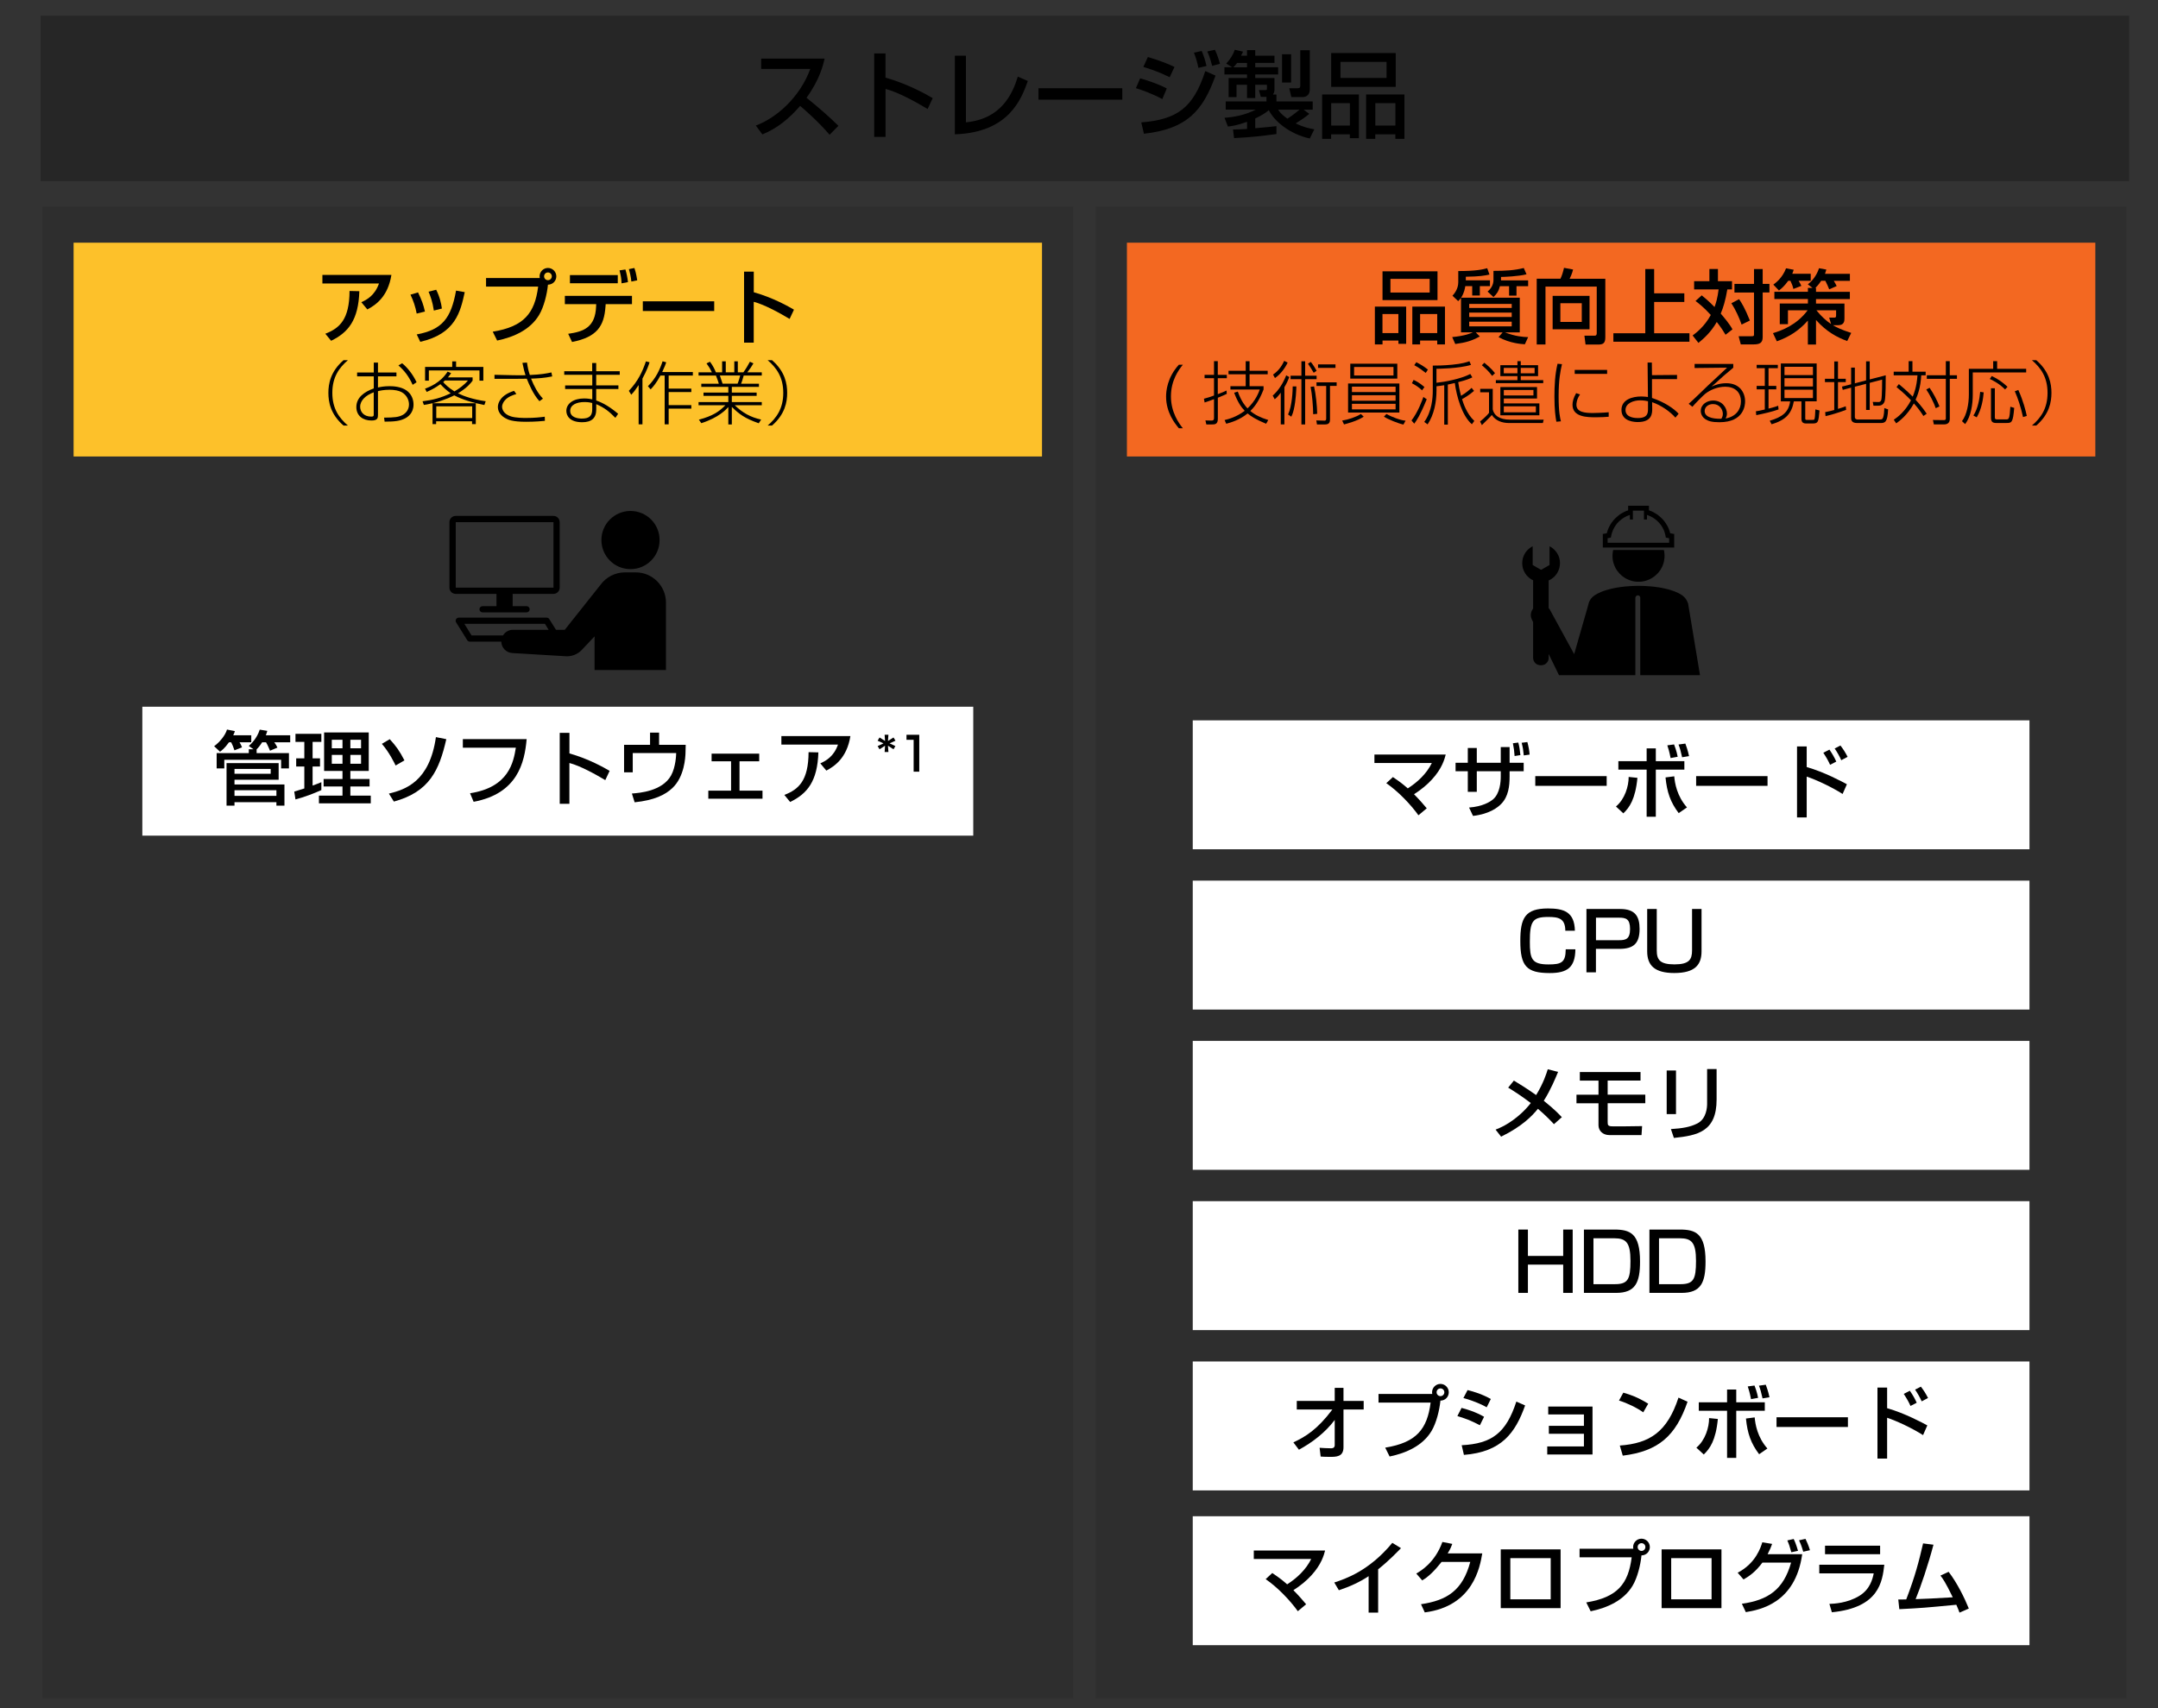
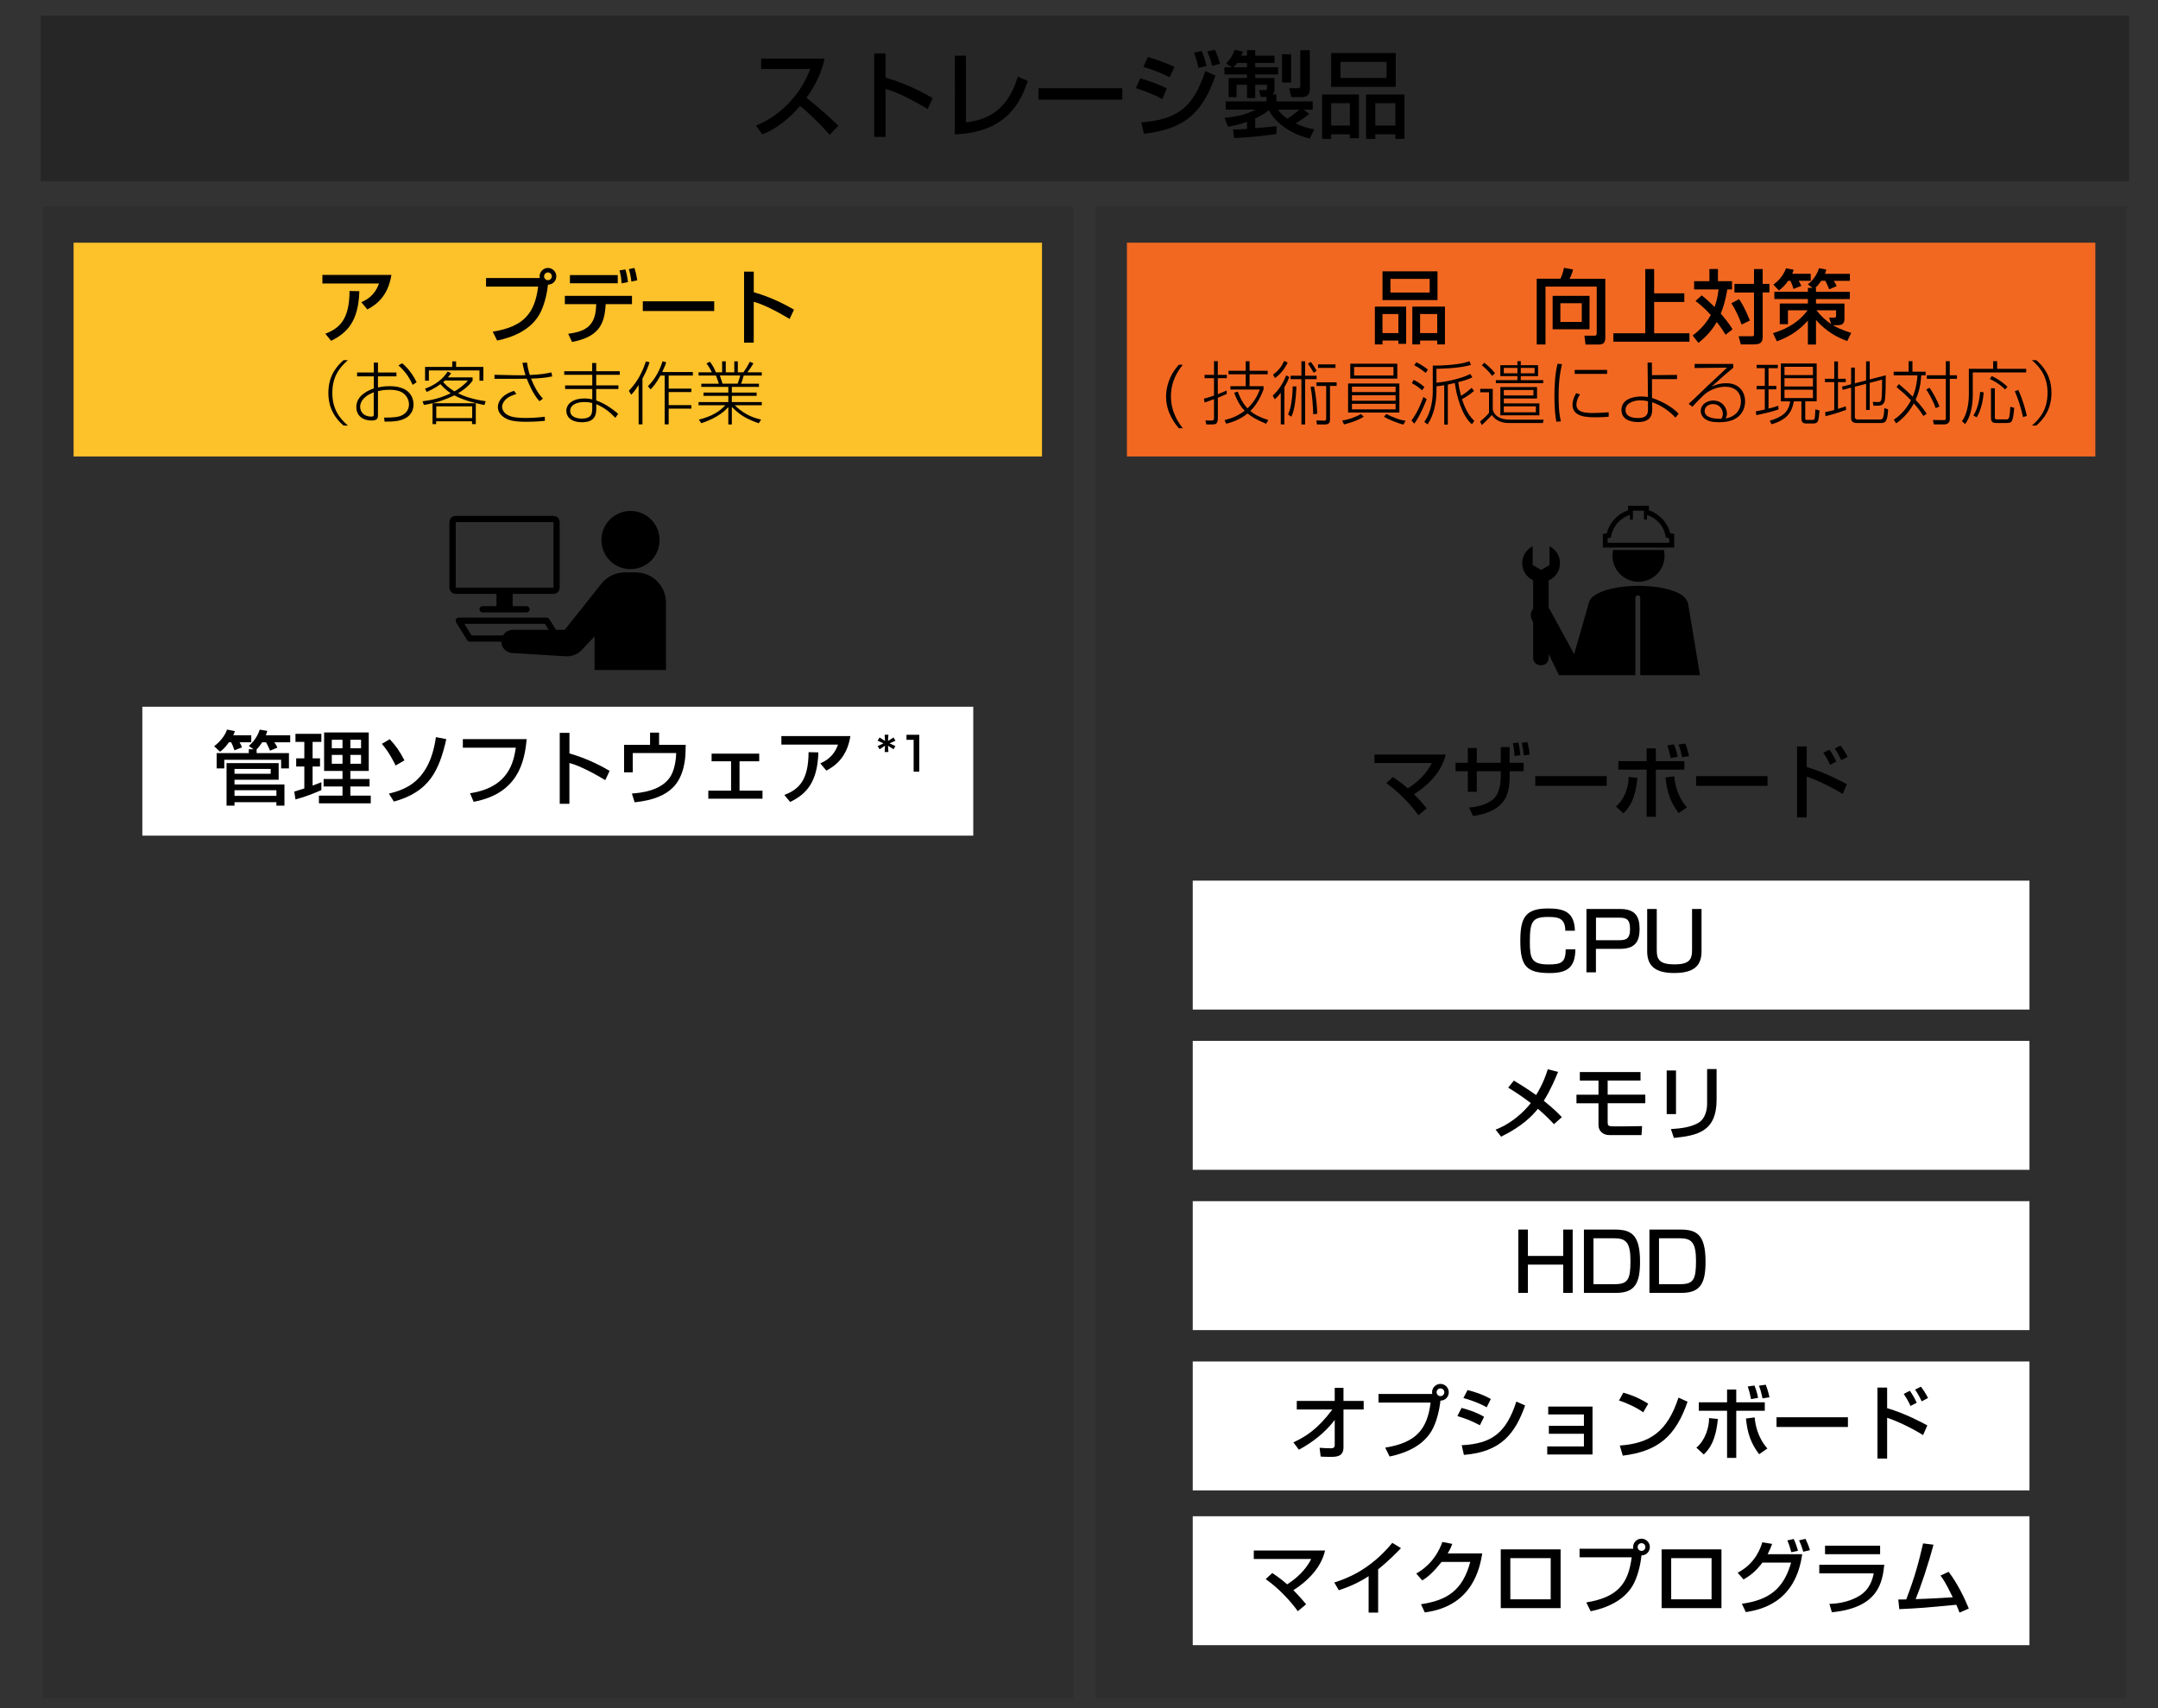
<svg xmlns="http://www.w3.org/2000/svg" id="_レイヤー_1" data-name="レイヤー_1" viewBox="0 0 480 380">
  <rect x="0" y="0" width="480" height="380" fill="#333333" stroke="none" />
  <defs>
    <style>
      .cls-1 {
        fill: #f36821;
      }

      .cls-2 {
        fill: #fff;
      }

      .cls-3 {
        isolation: isolate;
      }

      .cls-4 {
        opacity: .26;
      }

      .cls-5 {
        fill-rule: evenodd;
      }

      .cls-6 {
        opacity: .1;
      }

      .cls-7 {
        fill: #fdc12a;
      }
    </style>
  </defs>
  <g class="cls-6">
    <rect x="9.45" y="45.97" width="229.25" height="331.81" />
  </g>
  <g class="cls-6">
    <rect x="243.74" y="45.97" width="229.25" height="331.81" />
  </g>
  <g class="cls-3">
    <rect class="cls-7" x="16.37" y="53.99" width="215.4" height="47.56" />
  </g>
  <g class="cls-3">
    <rect class="cls-1" x="250.66" y="53.99" width="215.4" height="47.56" />
  </g>
  <g>
    <path d="M87.06,61.17c-.77,4.83-3.49,6.69-5.35,7.67l-1.34-1.61c1.2-.54,2.99-1.48,3.93-4.17h-12.59v-1.9h15.34ZM72.37,74.24c3.18-1.23,5.35-3.18,5.38-9.51l2.18.05c-.2,6.42-2.47,9.19-6.28,11.03l-1.29-1.57Z" />
-     <path d="M92.68,69.75c-.27-1.48-.72-2.83-1.38-4.2l1.68-.5c.84,1.72,1.2,2.75,1.54,4.26l-1.84.45ZM92.69,74.4c5.69-1.05,7.64-3.61,8.75-9.75l1.93.34c-.95,4.35-2.04,9.28-9.89,11.05l-.79-1.65ZM96.5,69.09c-.29-2-.77-3.24-1.18-4.2l1.7-.43c.8,1.56,1.13,3.11,1.27,4.18l-1.79.45Z" />
    <path d="M109.6,73.79c6.94-1.13,9.35-4.11,10.1-10.03h-11.59v-1.91h11.96c-.02-.09-.05-.2-.05-.38,0-1.02.84-1.86,1.86-1.86s1.86.84,1.86,1.86c0,.97-.73,1.84-1.86,1.86-.21,2.15-.91,4.97-1.97,6.74-1.95,3.27-5.6,4.92-9.33,5.69l-.98-1.97ZM121.02,61.47c0,.48.39.86.86.86s.86-.38.86-.86-.38-.86-.86-.86-.86.38-.86.86Z" />
    <path d="M140.57,65.82v1.84h-5.85l-.04.52c-.3,4.33-1.86,6.81-7.44,7.9l-.86-1.82c3.47-.48,6.04-1.45,6.21-6.1l.02-.5h-6.97v-1.84h14.93ZM137.41,61.2v1.82h-10.64v-1.82h10.64ZM138.25,63.03c-.04-1.14-.16-1.7-.45-2.88l1.31-.2c.29.97.46,1.84.57,2.81l-1.43.27ZM140.43,62.62c-.09-1-.34-2.07-.55-2.75l1.23-.25c.16.48.36,1.05.63,2.74l-1.31.27Z" />
    <path d="M158.86,67.03v2.16h-15.88v-2.16h15.88Z" />
    <path d="M167.66,60.43v4.58c4.35,1.23,7.74,3.18,8.94,3.88l-.97,2.06c-2-1.2-5.53-3.18-7.98-3.81v9.08h-2.15v-15.79h2.15Z" />
    <path d="M77.38,80.13c-1.95,1.69-3.46,3.74-3.46,7.27s1.52,5.58,3.46,7.27h-.97c-2.91-2.51-3.37-5.26-3.37-7.27s.46-4.75,3.37-7.27h.97Z" />
    <path d="M83.13,80.66h.94v2.21h4.11v.86h-4.11v2.47c.51-.11,1.32-.29,2.58-.29.83,0,2.51.09,3.74.93,1.23.86,1.59,2.15,1.59,3.16,0,1.9-1.27,2.78-1.95,3.11-1.06.51-2.07.69-4.48.69l-.12-.89c2.39-.02,3.25-.12,4.16-.61.66-.37,1.38-1.13,1.38-2.33,0-.92-.46-2.1-1.67-2.75-.58-.32-1.58-.51-2.62-.51-1.35,0-2.16.2-2.61.31v5.26c0,.69-.06,1.27-1.44,1.27-1.93,0-3.37-1.06-3.37-3,0-2.13,1.78-3.39,3.88-4.14v-2.68h-3.71v-.86h3.71v-2.21ZM83.13,87.27c-1.76.66-3.02,1.79-3.02,3.22,0,1.06.74,2.19,2.47,2.19.44,0,.55-.09.55-.43v-4.98ZM89.44,80.81c1.01.8,2.33,2.32,3.22,4.22l-.87.58c-.94-2.02-1.83-3.13-3.17-4.32l.83-.48Z" />
    <path d="M94.55,86.46c.84-.31,3.39-1.24,5.01-3.79l.78.34c-.21.32-.37.55-.71.95h5.49v.72c-.35.48-1.17,1.56-3.25,2.82,1.36.67,3.34,1.35,6.16,1.76l-.29.84c-2.5-.48-5.01-1.23-6.7-2.15-.15.09-2.04,1.06-4.79,1.75h9.58v4.65h-.83v-.63h-7.99v.63h-.8v-4.65c-1.12.26-1.49.32-1.93.38l-.29-.81c2.3-.28,4.2-.78,6.26-1.79-.86-.58-1.58-1.23-2.29-2.02-1.2.89-2.33,1.41-3.05,1.73l-.38-.74ZM101.45,80.4v1.23h6.06v3.05h-.86v-2.28h-11.26v2.28h-.84v-3.05h6.04v-1.23h.86ZM105.03,90.4h-7.99v2.61h7.99v-2.61ZM98.96,84.65c-.11.11-.15.14-.38.35.35.4,1.12,1.23,2.5,2.07,1.09-.64,2.18-1.43,3-2.42h-5.12Z" />
    <path d="M117.22,80.66c.15,1.06.32,1.83.63,2.76,2.47-.09,3.71-.34,4.8-.57l.18.89c-1.84.37-3.1.43-4.71.49.66,1.66,1.49,3.25,2.65,4.45l-.78.57c-1.44-1.56-2.41-3.99-2.82-5-1.29.03-2.45.03-3.02.03h-4.16v-.9l4.14.09c.77.02,2.28.02,2.76,0-.2-.61-.38-1.23-.69-2.75l1.01-.06ZM114.87,87.65c-.8.25-1.84.57-2.56,1.4-.26.29-.63.83-.63,1.44,0,.37.17,1.59,1.99,2.15,1.07.34,2.82.34,3.33.34,1.89,0,3.1-.14,4.17-.28l.03.92c-.58.06-2.15.21-4.19.21-3.04,0-4-.46-4.6-.8-.69-.37-1.67-1.2-1.67-2.48,0-1.01.69-2.7,3.6-3.6l.52.71Z" />
    <path d="M131.72,82.58v-1.82h.89v1.82h5.24v.8h-5.24v2.36h4.94v.8h-4.94v2.55c.67.25,2.39.84,4.88,2.96l-.61.9c-1.44-1.46-2.45-2.25-4.26-3.04v1.2c0,1.89-1.04,2.82-3.11,2.82-2.79,0-3.54-1.43-3.54-2.53,0-1.61,1.58-2.76,3.96-2.76.84,0,1.46.12,1.81.2v-2.3h-6.04v-.8h6.04v-2.36h-6.24v-.8h6.24ZM131.72,89.65c-.37-.09-.83-.21-1.73-.21-1.73,0-3.16.64-3.16,1.95,0,1.5,1.73,1.73,2.58,1.73,1.82,0,2.32-.74,2.32-2.09v-1.38Z" />
    <path d="M142.91,94.4h-.86v-8.74c-.51.78-1.06,1.56-1.64,2.15l-.54-.86c2.04-2.15,3.04-4.28,3.8-6.56l.81.2c-.17.55-.55,1.73-1.58,3.63v10.18ZM144.11,85.92c1.78-1.73,2.68-3.76,3.27-5.55l.81.23c-.14.4-.34,1-.89,2.16h6.81v.78h-5.38v2.91h5.04v.77h-5.04v2.9h5.04v.78h-5.04v3.5h-.89v-10.86h-.94c-.92,1.69-1.59,2.47-2.18,3.08l-.61-.71Z" />
    <path d="M168.76,94.16c-3.17-1.12-4.34-2.04-5.98-3.63v3.9h-.78v-3.88c-.49.55-2.15,2.36-6.01,3.59l-.54-.78c3.07-.81,4.54-1.81,5.89-3.21h-5.96v-.71h6.62v-1.38h-5.52v-.72h5.52v-1.27h-6.01v-.71h3.89c-.12-.51-.51-1.5-.64-1.82h-3.86v-.71h2.97c-.34-.71-.67-1.27-1.2-1.99l.77-.37c.71.95,1.07,1.76,1.32,2.36h1.38v-2.45h.81v2.45h1.9v-2.45h.78v2.45h1.23c.6-.81,1.01-1.52,1.46-2.36l.78.37c-.4.69-.8,1.29-1.36,1.99h3.22v.71h-4.02c-.31,1.09-.41,1.41-.58,1.82h3.97v.71h-6.03v1.27h5.52v.72h-5.52v1.38h6.66v.71h-6.01c1.73,1.69,3.54,2.68,5.87,3.19l-.54.83ZM164.06,85.35c.23-.49.54-1.66.58-1.82h-4.52c.09.26.51,1.53.6,1.82h3.34Z" />
-     <path d="M171.72,80.13c2.91,2.51,3.37,5.26,3.37,7.27s-.46,4.75-3.37,7.27h-.97c1.95-1.69,3.47-3.74,3.47-7.27s-1.52-5.58-3.47-7.27h.97Z" />
  </g>
  <g>
    <path d="M305.81,68.21h6.96v8.28h-1.72v-.73h-3.54v.86h-1.7v-8.41ZM319.74,66.76h-12.23v-6.4h12.23v6.4ZM307.5,74.1h3.54v-4.24h-3.54v4.24ZM318,62.04h-8.73v3.04h8.73v-3.04ZM314.14,68.21h7.26v8.41h-1.72v-.86h-3.81v.86h-1.73v-8.41ZM315.87,74.1h3.81v-4.24h-3.81v4.24Z" />
-     <path d="M324.98,66.26c-.18.23-.38.48-.64.73l-1.27-1.2c.34-.38,1.29-1.45,1.29-3v-2.49c3.92,0,5.37-.34,6.44-.63l.5,1.41c-1.05.23-2.25.45-5.26.48v.8h5.37v1.29h-2.25v2.09h-1.7v-2.09h-1.54c-.07.41-.21,1.47-.93,2.58h13.05v7.71h-3.31c2.41.91,3.97,1.02,5.17,1.06l-.73,1.59c-.79-.05-3.29-.21-5.85-1.59l.91-1.06h-5.99l.91.91c-1.82.98-3.02,1.34-5.46,1.68l-.68-1.54c2.88-.27,4.24-.88,4.61-1.06h-2.65v-7.69ZM326.79,67.61v.89h9.46v-.89h-9.46ZM326.79,69.54v.97h9.46v-.97h-9.46ZM326.79,71.56v1.04h9.46v-1.04h-9.46ZM339.54,61.02c-1.73.46-5.04.59-5.67.59v.77h6.03v1.29h-2.59v2.09h-1.65v-2.09h-2.04c-.27,1.05-.61,1.65-1.43,2.41l-1.31-1.22c.79-.64,1.31-1.56,1.31-2.56v-2.04c2.72,0,4.69-.12,6.74-.64l.61,1.4Z" />
    <path d="M355.15,63.76h-11.39v12.88h-1.95v-14.63h5.28c.34-.73.57-1.47.79-2.43l2.02.38c-.21.89-.66,1.84-.77,2.06h7.94v13.02c0,1.31-.5,1.61-1.57,1.61h-2.83l-.25-1.98h2.31c.39,0,.43-.32.43-.59v-10.3ZM353.56,65.82v7.44h-8.21v-7.44h8.21ZM347.07,67.46v4.15h4.76v-4.15h-4.76Z" />
    <path d="M367.93,59.86v5.4h6.71v1.91h-6.71v6.97h7.85v1.88h-16.92v-1.88h7.1v-14.29h1.97Z" />
    <path d="M378.52,65.71c.54.43,1.5,1.22,2.84,2.59.32-.86.66-1.95.91-3.92h-5.45v-1.82h3.4v-2.72h1.9v2.72h3.13v1.82h-1.04c-.43,2.5-.91,4.06-1.47,5.38.75.88,1.99,2.33,2.61,3.51l-1.54,1.2c-.36-.61-.91-1.52-1.95-2.84-1.31,2.32-2.97,3.75-4.08,4.65l-1.29-1.65c.77-.57,2.63-1.97,4.04-4.56-1.66-1.81-2.75-2.63-3.4-3.11l1.38-1.25ZM386.82,66.55c.52.75,1.32,2.02,2.4,4.76l-1.84.89c-.54-1.56-1.36-3.34-2.27-4.74l1.72-.91ZM392.07,59.84v3.31h1.5v1.91h-1.5v9.93c0,1.38-.75,1.63-2.13,1.63h-2.74l-.48-1.82h2.81c.57,0,.61-.07.61-.45v-9.28h-4.35v-1.91h4.35v-3.31h1.93Z" />
    <path d="M403.17,64.06l-1.06-.8c1.72-1.32,2.33-3.09,2.49-3.59l1.63.3c-.11.39-.18.63-.3.95h5.54v1.56h-3.58c.21.34.52.89.64,1.16l-1.66.73c-.18-.48-.59-1.39-.86-1.9h-.93c-.23.36-.57.86-1.29,1.59h.14v.86h7.53v1.61h-7.53v1h6.33v3.29c0,.52-.02,1.52-1.36,1.52h-1.22c.82.48,1.88,1.02,4.08,1.72l-.89,1.81c-2.24-.82-4.61-2.07-6.94-4.69v5.47h-1.81v-5.33c-1.99,2.22-4.06,3.58-6.9,4.61l-.86-1.82c1.9-.57,5.22-1.75,7.71-5.08h-4.38v3.09h-1.82v-4.6h6.26v-1h-7.46v-1.61h7.46v-.86h1.04ZM397.75,62.47c-.89,1.23-1.52,1.73-2.06,2.16l-1.25-1.31c.57-.43,2-1.47,2.83-3.63l1.7.32c-.12.36-.18.57-.32.89h4.11v1.56h-2.7c.18.29.45.75.61,1.14l-1.77.68c-.16-.68-.32-1.11-.66-1.82h-.48ZM406.87,70.66h1.14c.34,0,.39-.14.39-.54v-1.09h-4.38c1.13,1.41,2.27,2.41,3.27,3.06l-.43-1.43Z" />
    <path d="M263.1,81.14c-.95,1.17-2.65,3.47-2.65,7.05s1.81,6.04,2.65,7.08h-.89c-.9-1.07-2.84-3.51-2.84-7.05,0-1.17.23-4.22,2.84-7.08h.89Z" />
    <path d="M272.87,87.62c-.34.17-.86.41-1.99.86v4.71c0,1.23-.72,1.23-1.27,1.23h-1.29l-.2-.89,1.24.03c.38.02.67-.03.67-.57v-4.19c-1.06.4-1.52.55-2.09.74l-.15-.84c.74-.18,1.52-.45,2.24-.71v-3.86h-2.1v-.74h2.1v-3.04h.84v3.04h2.01v.74h-2.01v3.56c.89-.32,1.53-.61,1.95-.81l.05.75ZM272.38,93.45c1.03-.25,2.68-.71,4.48-2.06-.8-.83-1.56-1.93-2.35-4.02l.81-.26c.84,2.35,1.78,3.33,2.16,3.74,1.84-1.73,2.47-3.5,2.73-4.2h-6.53v-.74h3.4v-2.64h-3.82v-.78h3.82v-2.13h.86v2.13h4.03v.78h-4.03v2.64h3.11v.74c-1.12,2.94-2.35,4.19-2.94,4.78,1.04.88,2.27,1.47,3.99,2.01l-.48.83c-2.28-.94-3.33-1.64-4.12-2.29-1.76,1.44-3.7,2.01-4.75,2.29l-.37-.83Z" />
    <path d="M283.08,88.01c1.37-1.2,2.33-2.81,3.01-4.51l.69.38c-.28.71-.58,1.4-1.09,2.25v8.28h-.81v-7.05c-.75.98-1.03,1.21-1.35,1.46l-.44-.81ZM286.41,80.66c-.55,1.18-1.55,2.58-2.82,3.44l-.43-.77c1.41-.94,2.1-2.24,2.48-3.05l.77.38ZM288.35,85.97c-.02.57-.08,3.01-.58,5.17-.08.31-.2.86-.55,1.56l-.72-.49c.92-1.96,1.04-5.47,1.03-6.24h.83ZM290.3,80.37v3.21h2.55v.77h-2.55v10.08h-.83v-10.08h-2.41v-.77h2.41v-3.21h.83ZM292.2,82.92c-.28-.52-.97-1.58-1.27-2.01l.63-.4c.6.75,1.01,1.46,1.29,1.98l-.64.43ZM292.29,85.97c.4,1.79.67,4.4.69,6.09l-.89.09c0-1.59-.25-4.54-.58-6.1l.78-.08ZM297.32,85.85h-1.49v7.44c0,.51-.08,1.13-1.04,1.13h-1.86l-.14-.89,1.79.05c.15,0,.4,0,.4-.41v-7.31h-2.15v-.81h4.48v.81ZM297.05,81.84h-3.88v-.78h3.88v.78Z" />
-     <path d="M303.32,92.7c-1.41.95-3.67,1.53-4.37,1.72l-.41-.86c1.38-.21,3.05-.77,4.16-1.46l.63.6ZM311.26,85.31v6.47h-11.41v-6.47h11.41ZM310.8,80.91v3.31h-10.46v-3.31h10.46ZM300.71,86.01v1.21h9.71v-1.21h-9.71ZM300.71,87.92v1.23h9.71v-1.23h-9.71ZM300.71,89.83v1.24h9.71v-1.24h-9.71ZM301.19,81.64v1.89h8.76v-1.89h-8.76ZM308.39,92.09c1.13.67,3.28,1.46,4.25,1.49l-.48.87c-1.2-.26-3.39-1.15-4.34-1.76l.57-.6Z" />
+     <path d="M303.32,92.7c-1.41.95-3.67,1.53-4.37,1.72l-.41-.86c1.38-.21,3.05-.77,4.16-1.46l.63.6ZM311.26,85.31v6.47h-11.41v-6.47h11.41ZM310.8,80.91v3.31h-10.46v-3.31h10.46ZM300.71,86.01v1.21h9.71v-1.21h-9.71ZM300.71,87.92v1.23h9.71v-1.23h-9.71ZM300.71,89.83v1.24h9.71v-1.24h-9.71ZM301.19,81.64v1.89h8.76v-1.89h-8.76M308.39,92.09c1.13.67,3.28,1.46,4.25,1.49l-.48.87c-1.2-.26-3.39-1.15-4.34-1.76l.57-.6Z" />
    <path d="M313.96,93.54c1.49-1.95,2.39-4.54,2.64-5.23l.75.51c-1.49,3.62-2.28,4.77-2.78,5.43l-.61-.71ZM316.3,86.84c-.57-.6-1.5-1.21-2.25-1.58l.37-.74c.41.18,1.23.55,2.42,1.58l-.54.74ZM317.12,82.96c-.51-.41-1.55-1.21-2.55-1.72l.46-.66c1.09.57,1.67.92,2.58,1.64l-.49.74ZM327.87,86.96c-1.09.97-2.35,1.66-2.67,1.83.29.95,1.03,3.25,2.73,4.85l-.54.74c-2.21-1.9-3.4-6.21-3.8-9.17-.43.11-1.35.29-1.55.34v8.91h-.8v-8.76c-.71.12-1.26.18-1.72.23v.87c0,2.65-.54,5.44-1.98,7.61l-.74-.55c1.7-2.36,1.89-5.35,1.89-6.93v-5.6c.74,0,2.29,0,4.32-.2,2.19-.2,3.33-.58,3.83-.77l.35.81c-2.68.84-7.59.87-7.68.87v3.11c1.81-.18,5.34-.83,7.53-1.95l.45.75c-.55.26-1.21.58-3.14,1.06.09.66.25,1.62.63,3.04.18-.11,1.17-.67,2.35-1.76l.54.67Z" />
    <path d="M332.02,91.04c.26,1.29,1.37,2.32,3.9,2.32h7.44l-.18.75h-7.5c-1.62,0-3.05-.54-3.85-1.79-.41.47-.6.66-2.22,2.25l-.4-.8c.14-.12,1.4-1.13,1.99-1.93v-4.57h-1.96v-.77h2.79v4.54ZM331.88,83.61c-.72-.98-1.33-1.55-2.27-2.36l.54-.55c.51.41,1.61,1.3,2.38,2.32l-.64.6ZM343.26,84.57v.66h-10.54v-.66h4.8v-.89h-3.8v-2.44h3.8v-.89h.74v.89h3.85v2.44h-3.85v.89h5ZM341.88,88.65h-7.39v1.09h7.91v2.65h-8.68v-6.29h8.16v2.54ZM337.52,81.84h-3.04v1.2h3.04v-1.2ZM341.08,86.76h-6.59v1.21h6.59v-1.21ZM341.62,90.4h-7.13v1.33h7.13v-1.33ZM341.34,81.84h-3.08v1.2h3.08v-1.2Z" />
    <path d="M347.43,81.01c-.35,1.5-.75,3.46-.75,7.12s.34,4.88.51,5.6l-1.01.09c-.2-1.09-.43-2.71-.43-5.57,0-2.47.12-4.94.69-7.33l1,.09ZM351.44,87.75c-.8,1.15-.8,2.12-.8,2.3,0,1.67,1.95,1.83,3.65,1.83.23,0,2.45-.05,3.53-.17v1c-.87.06-1.61.12-2.76.12-1.95,0-5.29,0-5.29-2.78,0-.67.18-1.5.81-2.59l.86.29ZM357.47,82.29v.89h-7.21v-.89h7.21Z" />
    <path d="M373.02,84.34h-5.57v4.19c2.79.92,4.88,2.36,5.92,3.51l-.71.87c-1.12-1.29-3.1-2.73-5.18-3.44l.02,1.38c.02,1.12-.06,3.04-3.19,3.04-.49,0-3.65,0-3.65-2.7,0-2.3,2.44-2.99,4.39-2.99.75,0,1.18.08,1.5.12l-.08-7.67h.95l.03,2.81,5.57-.05v.92ZM366.56,89.26c-.38-.08-.95-.2-1.76-.2-1.33,0-3.24.58-3.24,2.15,0,1.79,2.33,1.79,2.75,1.79,2.24,0,2.25-1.18,2.25-2.08v-1.66Z" />
    <path d="M385.53,80.97v.83c-.48.4-1.49,1.23-2.09,1.76-1.92,1.73-2.13,1.93-2.75,2.44.8-.34,1.81-.75,3.3-.75,2.98,0,4.17,2.09,4.17,4.05,0,.74-.18,4.63-5.71,4.63-1.69,0-2.45-.26-3.08-.64-.58-.37-1.07-1.03-1.07-1.87,0-1.47,1.4-2.32,2.75-2.32,2.06,0,3.07,1.67,3.07,2.9,0,.49-.14.78-.29,1.1,2.35-.44,3.4-2.05,3.4-3.79,0-2.18-1.47-3.28-3.48-3.28-1.72,0-3.37.72-4.43,1.55-.51.4-2.3,2.22-2.88,2.91l-.83-.66c.74-.61,3.79-3.59,4.42-4.19.64-.61,3.56-3.28,4.12-3.85l-7.22.08v-.91h8.6ZM383.21,92.07c0-.95-.71-2.18-2.19-2.18-1.01,0-1.86.61-1.86,1.56,0,1.7,2.85,1.75,3.73,1.7.15-.28.32-.57.32-1.09Z" />
    <path d="M395.59,91.09c-1.49.52-3.1.89-4.95,1.27l-.08-.86c.51-.08.89-.14,1.98-.4v-4.48h-1.81v-.77h1.81v-3.94h-1.81v-.75h4.71v.75h-2.07v3.94h1.73v.77h-1.73v4.28c.63-.17,1.62-.41,2.15-.64l.08.83ZM404.08,80.85v8.43h-2.54v3.77c0,.32.06.37.43.37h1.01c.44,0,.55-.03.6-.15.11-.26.17-1.15.21-2.19l.92.23c-.23,2.56-.26,2.9-1.55,2.9h-1.43c-.8,0-1.04-.41-1.04-1.07v-3.85h-1.69c-.46,2.53-1.61,4.12-4.95,5.09l-.41-.78c2.71-.81,4.2-1.83,4.54-4.31h-2.07v-8.43h7.97ZM403.25,81.6h-6.33v1.84h6.33v-1.84ZM403.25,84.14h-6.33v1.84h6.33v-1.84ZM403.25,86.69h-6.33v1.86h6.33v-1.86Z" />
    <path d="M410.63,91.18c-2.15.78-3.43,1.12-4.58,1.4l-.08-.89c.89-.18,1.43-.32,2.02-.48v-6.2h-2.07v-.75h2.07v-3.85h.83v3.85h1.73v.75h-1.73v5.95c.67-.2,1.17-.37,1.73-.58l.08.8ZM415.07,84.63v-4.25h.81v4.03l3.56-.92c0,1.17,0,4.72-.21,5.63-.17.74-.66,1.13-1.43,1.13h-1.09l-.15-.84,1.24.03c.48.02.63-.38.66-.51.18-.72.18-4.42.18-4.48l-2.76.72v6.03h-.81v-5.81l-2.5.64v6.72c0,.51.41.58.67.58h4.83c.54,0,.64-.08.78-.43.18-.49.26-1.41.28-2.12l.84.29c-.15,2.9-.67,3.04-1.75,3.04h-5.15c-1.33,0-1.33-.81-1.33-1.15v-6.72l-1.86.49-.18-.72,2.04-.52v-3.71h.83v3.5l2.5-.66Z" />
    <path d="M427.83,92.56c-.31-.49-.92-1.46-2.13-2.81-1.47,2.67-3.27,3.96-3.93,4.43l-.54-.8c.86-.58,2.53-1.84,3.83-4.33-1.46-1.5-2.53-2.38-3.22-2.94l.52-.66c1.75,1.44,2.65,2.36,3.08,2.79.29-.69.89-2.18,1.06-4.74h-5.29v-.81h3.33v-2.35h.84v2.35h2.94v.81h-.98c-.15,2.79-.84,4.51-1.26,5.43,1.36,1.47,2.04,2.48,2.47,3.11l-.74.51ZM430.56,90.81c-.32-1.04-1.38-3.13-2.1-4.16l.74-.38c.83,1.21,1.67,2.78,2.19,4.14l-.83.4ZM433.69,83.48h1.59v.8h-1.59v8.92c0,.97-.66,1.21-1.23,1.21h-2.32l-.2-.98,2.44.03c.11,0,.43,0,.43-.35v-8.83h-4.23v-.8h4.23v-3.13h.87v3.13Z" />
    <path d="M444.22,80.35v1.7h6.46v.8h-11.88v4.94c0,2.19-.4,4.83-1.69,6.56l-.71-.66c1.09-1.41,1.53-3.91,1.53-5.89v-5.75h5.41v-1.7h.87ZM438.93,92.45c1.01-1.5,1.38-3.76,1.52-5.28l.78.12c-.11,1.35-.43,3.68-1.55,5.55l-.75-.4ZM445.98,86.64c-1.18-1.21-2.45-1.89-3.39-2.33l.43-.66c1.47.69,2.51,1.46,3.51,2.41l-.55.58ZM443.71,86.37v6.41c0,.4.05.52.49.52h1.99c.64,0,.8,0,.97-2.82l.86.26c-.28,3.27-.54,3.36-1.75,3.36h-2.27c-.8,0-1.15-.29-1.15-1.18v-6.55h.86ZM449.98,92.78c-.54-2.39-1.12-4.11-1.83-5.74l.78-.29c1.15,2.56,1.63,4.6,1.89,5.78l-.84.25Z" />
    <path d="M452.93,80.13c2.91,2.51,3.37,5.26,3.37,7.27s-.46,4.75-3.37,7.27h-.97c1.95-1.69,3.47-3.74,3.47-7.27s-1.52-5.58-3.47-7.27h.97Z" />
  </g>
  <g>
    <rect class="cls-2" x="31.66" y="157.22" width="184.82" height="28.68" />
    <g>
      <path d="M50.94,165.12c-.98,1.38-1.68,1.88-2,2.11l-1.31-1.23c1.18-.84,2.49-2.4,2.86-3.7l1.75.34c-.07.29-.13.45-.36.93h4.01v1.56h-2.61c.21.34.43.77.55,1.13l-1.68.66c-.18-.59-.5-1.36-.73-1.79h-.48ZM56.38,166.68l-1.04-.73c.48-.43,1.81-1.65,2.43-3.63l1.68.27c-.07.25-.13.52-.32.98h5.42v1.56h-3.54c.25.36.5.73.7,1.18l-1.65.7c-.14-.32-.5-1.23-.89-1.88h-.86c-.48.75-.89,1.25-1.23,1.57v.84h7.19v3.4h-1.74v-1.91h-12.64v1.91h-1.7v-3.4h7.15v-.86h1.04ZM50.39,169.77h11.59v3.7h-9.82v1.04h11.11v4.72h-1.79v-.77h-9.32v.77h-1.77v-9.46ZM52.16,172.13h8.05v-1.07h-8.05v1.07ZM52.16,177.05h9.32v-1.25h-9.32v1.25Z" />
      <path d="M65.45,176.1c.5-.14.63-.18,2.24-.7v-4.88h-1.81v-1.81h1.81v-3.67h-1.97v-1.79h5.76v1.79h-1.95v3.67h1.65v1.81h-1.65v4.24c.61-.21,1.11-.41,1.95-.75v1.75c-1.47.68-3.95,1.63-5.76,2.08l-.27-1.74ZM72.08,162.94h9.94v8.57h-4.09v1.79h4.27v1.66h-4.27v2.04h4.54v1.72h-11.53v-1.72h5.24v-2.04h-4.2v-1.66h4.2v-1.79h-4.09v-8.57ZM73.8,164.57v1.9h2.38v-1.9h-2.38ZM73.8,167.93v1.98h2.38v-1.98h-2.38ZM77.93,164.57v1.9h2.38v-1.9h-2.38ZM77.93,167.93v1.98h2.38v-1.98h-2.38Z" />
      <path d="M88,170.31c-.23-.5-1.43-2.97-3.06-4.83l1.75-1.04c1.45,1.59,2.16,2.59,3.27,4.72l-1.97,1.14ZM86.5,176.55c3.67-.91,9.05-2.65,10.46-12.57l2.31.46c-1.59,6.96-3.77,11.73-11.66,13.88l-1.11-1.77Z" />
      <path d="M117.14,164.44c-.46,5.2-2.02,12.12-11.79,13.93l-.8-1.9c8.67-1.32,9.67-6.97,10.19-10.14h-11.79v-1.9h14.18Z" />
      <path d="M126.66,163.03v4.58c4.35,1.23,7.74,3.18,8.94,3.88l-.97,2.06c-2-1.2-5.53-3.18-7.98-3.81v9.08h-2.15v-15.79h2.15Z" />
      <path d="M146.6,162.98v2.72h5.92l-.04,1.63c-.02,1.18-.25,5.47-2.92,7.98-1.59,1.52-4.06,2.72-8.4,3.17l-.61-1.95c1.68-.13,6.74-.5,8.71-4.01,1.04-1.86,1.14-4.58,1.14-4.99h-9.66v4.29h-1.93v-6.12h5.78v-2.72h2Z" />
      <path d="M168.87,167.66v1.7h-4.38v6.53h5.11v1.79h-12.05v-1.79h5.06v-6.53h-4.33v-1.7h10.59Z" />
      <path d="M189.15,163.76c-.77,4.83-3.49,6.69-5.35,7.67l-1.34-1.61c1.2-.54,2.99-1.48,3.93-4.17h-12.59v-1.9h15.34ZM174.47,176.84c3.18-1.23,5.35-3.18,5.38-9.51l2.18.05c-.2,6.42-2.47,9.19-6.28,11.03l-1.29-1.57Z" />
      <path d="M197.61,163.46l-.1,1.38,1.23-.78.44.72-1.31.59,1.29.61-.42.71-1.23-.8.1,1.41h-.84l.09-1.41-1.22.8-.43-.71,1.3-.61-1.31-.59.44-.72,1.22.78-.09-1.38h.84Z" />
      <path d="M204.47,163.46v8.21h-1.25v-7.09h-1.59v-1.12h2.84Z" />
    </g>
  </g>
  <g>
-     <rect class="cls-2" x="265.3" y="160.25" width="186.11" height="28.68" />
    <g>
      <path d="M315.5,181.37c-1.7-2.38-4.49-5.31-7.15-7.14l1.47-1.36c1.56,1.04,2.49,1.79,3.31,2.52,2.22-1.43,4.18-3.27,5.35-5.65h-12.77v-1.88h15.86c-.25.95-.79,3.09-3.08,5.56-.95,1.04-2.31,2.22-3.97,3.27,1.3,1.31,2.22,2.41,2.83,3.13l-1.84,1.54Z" />
      <path d="M333.81,166.19h1.97v3.5h3.13v1.88h-3.13v1.14c0,2.13-.25,4.47-1.86,6.12-.7.72-2.52,2.25-6.28,2.68l-.88-1.86c3.06-.23,4.7-1.29,5.33-1.82,1.54-1.31,1.72-3.88,1.72-5.08v-1.18h-5.33v4.58h-2v-4.58h-2.72v-1.88h2.72v-3.29h2v3.29h5.33v-3.5ZM336.89,168.19c-.11-1.34-.14-1.63-.38-2.84l1.2-.16c.27,1.02.32,1.48.47,2.79l-1.29.21ZM338.93,168.05c-.14-1.38-.16-1.54-.47-2.81l1.27-.16c.23.86.45,1.91.5,2.79l-1.3.18Z" />
      <path d="M357.37,172.66v2.16h-15.88v-2.16h15.88Z" />
      <path d="M359.43,179.42c1.98-1.64,2.84-4.51,2.83-6.58l1.95.2c-.46,4.83-1.82,6.63-3.13,7.9l-1.64-1.52ZM368.3,166.49v2.84h6.35v1.88h-6.35v10.48h-2.04v-10.48h-6.29v-1.88h6.29v-2.84h2.04ZM372.4,172.7c.12,1.52.61,4.42,2.83,6.92l-1.84,1.27c-1.81-2.38-2.61-4.63-2.93-7.94l1.95-.25ZM371.59,168.64c-.3-1.52-.52-2.18-.73-2.83l1.5-.2c.11.29.57,1.47.8,2.74l-1.57.29ZM374.15,168.46c-.32-1.45-.48-1.99-.8-2.83l1.52-.21c.16.45.57,1.52.82,2.79l-1.54.25Z" />
      <path d="M393.15,172.66v2.16h-15.88v-2.16h15.88Z" />
      <path d="M401.86,166.06v4.58c3.97,1.13,7.99,3.31,8.94,3.83l-.95,2.16c-2.31-1.48-5.78-3.13-7.99-3.86v9.08h-2.15v-15.79h2.15ZM407.06,170.14c-.36-.8-.72-1.48-1.5-2.68l1.36-.7c.73,1.09,1.11,1.75,1.52,2.67l-1.38.71ZM409.55,169.12c-.39-.88-.96-1.88-1.47-2.61l1.29-.66c.7.93,1.02,1.43,1.59,2.52l-1.41.75Z" />
    </g>
  </g>
  <g>
    <rect class="cls-2" x="265.3" y="195.91" width="186.11" height="28.68" />
    <g>
      <path d="M348.17,207.03c-.02-2.72-1.5-3.04-3.79-3.04-3.49,0-4.1.91-4.1,5.53,0,3.76.39,5.03,4.15,5.03,2.84,0,3.81-.41,3.83-3.36h2.15c-.05,4.04-1.81,5.28-5.7,5.28-5.19,0-6.55-1.56-6.55-7.15,0-5.1,1.06-7.22,6.15-7.22,3.49,0,5.9.72,5.99,4.95h-2.13Z" />
      <path d="M360.4,202.22c3.29,0,4.29,1.63,4.29,4.42,0,3.22-1.3,4.45-4.52,4.45h-5.19v5.22h-2.11v-14.09h7.53ZM354.99,204.15v5.01h5.13c1.45,0,2.45-.21,2.45-2.49s-.95-2.52-2.45-2.52h-5.13Z" />
      <path d="M368.51,202.22v9.19c0,2.04.63,3.13,3.93,3.13s3.92-1.09,3.92-3.13v-9.19h2.11v9.41c0,2.99-1.45,4.83-6.06,4.83-4.36,0-6.03-1.68-6.03-4.83v-9.41h2.13Z" />
    </g>
  </g>
  <g>
    <rect class="cls-2" x="265.3" y="231.56" width="186.11" height="28.68" />
    <g>
      <path d="M345.64,250.09c-.61-.66-1.59-1.73-3.56-3.43-1.29,1.59-3.43,3.86-8.19,6.21l-1.23-1.57c.84-.34,3-1.16,5.67-3.58.84-.77,1.61-1.61,2.16-2.34-2.4-1.81-3.92-2.74-5.03-3.42l1.27-1.57c1.13.68,2.83,1.72,4.95,3.22,1.68-2.75,2.29-4.81,2.59-5.74l2.29.59c-.52,1.25-1.63,3.99-3.18,6.42,2.27,1.81,3.36,2.95,4.02,3.65l-1.77,1.57Z" />
      <path d="M364.9,238.48v1.91h-7.31v3.13h8.37v1.91h-8.37v4.17c0,.71.07.97,1.13.97h2.7c.61,0,3.27-.05,3.83-.05l-.13,2h-7.1c-1.57,0-2.47-1.02-2.47-2.18v-4.9h-4.9v-1.91h4.9v-3.13h-4.15v-1.91h13.5Z" />
      <path d="M372.79,247.85h-2.07v-9.71h2.07v9.71ZM381.82,244.62c0,7.15-4.26,7.98-9.5,8.53l-.66-1.97c2.59-.16,4.31-.46,5.87-1.25,2.07-1.05,2.18-3.68,2.18-4.36v-7.74h2.11v6.8Z" />
    </g>
  </g>
  <g>
    <rect class="cls-2" x="265.3" y="267.22" width="186.11" height="28.68" />
    <g>
      <path d="M339.85,273.53v5.87h7.85v-5.87h2.11v14.09h-2.11v-6.29h-7.85v6.29h-2.13v-14.09h2.13Z" />
      <path d="M359.05,273.53c3.54,0,5.74.84,5.74,7.1,0,4.67-1,6.99-5.33,6.99h-7.15v-14.09h6.74ZM354.43,275.47v10.21h4.76c2.93,0,3.47-1.09,3.47-5.17s-.96-5.04-3.61-5.04h-4.61Z" />
      <path d="M373.62,273.53c3.54,0,5.74.84,5.74,7.1,0,4.67-1,6.99-5.33,6.99h-7.15v-14.09h6.74ZM369.01,275.47v10.21h4.76c2.93,0,3.47-1.09,3.47-5.17s-.96-5.04-3.61-5.04h-4.61Z" />
    </g>
  </g>
  <g>
    <rect class="cls-2" x="265.3" y="302.88" width="186.11" height="28.68" />
    <g>
      <path d="M287.69,320.87c2.68-1.25,5.31-2.83,8.67-7.31h-7.92v-1.91h8.44v-2.9h1.95v2.9h4.49v1.91h-4.49v8.39c0,2.15-1.59,2.15-3.08,2.15-.91,0-1.52-.04-2-.07l-.23-1.95c.75.05,1.72.11,2.54.11.21,0,.82,0,.82-.7v-5.6c-2.11,2.79-4.9,4.95-7.96,6.62l-1.23-1.63Z" />
      <path d="M308.11,322.05c6.94-1.13,9.35-4.11,10.1-10.03h-11.59v-1.91h11.96c-.02-.09-.05-.2-.05-.38,0-1.02.84-1.86,1.86-1.86s1.86.84,1.86,1.86c0,.97-.73,1.84-1.86,1.86-.21,2.15-.91,4.97-1.97,6.74-1.95,3.27-5.6,4.92-9.33,5.69l-.98-1.97ZM319.54,309.73c0,.48.39.86.86.86s.86-.38.86-.86-.38-.86-.86-.86-.86.38-.86.86Z" />
      <path d="M329.17,317.06c-2.34-1.16-2.4-1.2-5.01-2.04l.93-1.81c.86.21,3.08.84,5.01,1.97l-.93,1.88ZM325.12,321.51c6.74-.34,9.89-2.75,12.16-9.71l1.95.86c-2.18,6.12-5.24,10.34-13.61,11l-.5-2.15ZM330.69,313.07c-2.18-1.22-4.61-1.9-5.19-2.06l.93-1.77c.61.16,2.9.71,5.17,1.98l-.91,1.84Z" />
      <path d="M354.22,312.91v10.66h-10.07v-1.79h8.16v-2.81h-7.8v-1.77h7.8v-2.54h-7.94v-1.75h9.85Z" />
      <path d="M365.51,314.2c-1.34-.98-3.56-2.07-5.4-2.63l.96-1.75c1.57.45,3.13.97,5.54,2.45l-1.11,1.93ZM360.29,321.58c6.69-.48,10.57-3.06,13.05-10.66l2.02.91c-2.63,7.64-6.49,11.02-14.41,12l-.66-2.25Z" />
      <path d="M377.32,322.05c1.98-1.64,2.84-4.51,2.83-6.58l1.95.2c-.46,4.83-1.82,6.63-3.13,7.9l-1.65-1.52ZM386.19,309.12v2.84h6.35v1.88h-6.35v10.48h-2.04v-10.48h-6.29v-1.88h6.29v-2.84h2.04ZM390.29,315.32c.13,1.52.61,4.42,2.83,6.92l-1.84,1.27c-1.81-2.38-2.61-4.63-2.93-7.94l1.95-.25ZM389.48,311.26c-.3-1.52-.52-2.18-.73-2.83l1.5-.2c.11.29.57,1.47.8,2.74l-1.57.29ZM392.04,311.09c-.32-1.45-.48-1.99-.8-2.83l1.52-.21c.16.45.57,1.52.82,2.79l-1.54.25Z" />
      <path d="M411.03,315.29v2.16h-15.88v-2.16h15.88Z" />
      <path d="M419.75,308.69v4.58c3.97,1.13,7.99,3.31,8.94,3.83l-.95,2.16c-2.31-1.48-5.78-3.13-7.99-3.86v9.08h-2.15v-15.79h2.15ZM424.95,312.77c-.36-.8-.72-1.48-1.5-2.68l1.36-.7c.73,1.09,1.11,1.75,1.52,2.67l-1.38.71ZM427.44,311.75c-.39-.88-.97-1.88-1.47-2.61l1.29-.66c.7.93,1.02,1.43,1.59,2.52l-1.41.75Z" />
    </g>
  </g>
  <g>
    <rect class="cls-2" x="265.3" y="337.31" width="186.11" height="28.68" />
    <g>
      <path d="M288.67,358.43c-1.7-2.38-4.49-5.31-7.15-7.13l1.47-1.36c1.56,1.04,2.49,1.79,3.31,2.52,2.22-1.43,4.18-3.27,5.35-5.65h-12.77v-1.88h15.86c-.25.95-.79,3.09-3.08,5.56-.95,1.04-2.31,2.22-3.97,3.27,1.3,1.31,2.22,2.41,2.83,3.13l-1.84,1.54Z" />
      <path d="M306.55,358.74h-2.13v-8.1c-2.04,1.36-4.29,2.36-6.62,3.13l-1.02-1.72c2.41-.79,7.73-2.54,12.91-8.82l1.93,1.18c-.7.71-2.59,2.72-5.08,4.7v9.62Z" />
      <path d="M329.7,345.57c-.52,3-1.99,11.75-12.79,13.13l-.84-1.82c5.83-.86,9.26-3.08,10.96-9.41h-6.38c-1.61,2.04-2.97,3.34-4.31,4.11l-1.32-1.52c1.07-.63,4.15-2.45,5.81-7.03l2.2.43c-.21.57-.39,1.07-1.02,2.11h7.69Z" />
      <path d="M347.12,344.68v13.07h-13.31v-13.07h13.31ZM344.92,346.63h-8.98v9.16h8.98v-9.16Z" />
      <path d="M352.83,356.48c6.94-1.13,9.35-4.11,10.1-10.03h-11.59v-1.91h11.96c-.02-.09-.05-.2-.05-.38,0-1.02.84-1.86,1.86-1.86s1.86.84,1.86,1.86c0,.97-.73,1.84-1.86,1.86-.21,2.15-.91,4.97-1.97,6.74-1.95,3.27-5.6,4.92-9.33,5.69l-.98-1.97ZM364.26,344.16c0,.48.39.86.86.86s.86-.38.86-.86-.38-.86-.86-.86-.86.38-.86.86Z" />
      <path d="M382.9,344.68v13.07h-13.31v-13.07h13.31ZM380.7,346.63h-8.98v9.16h8.98v-9.16Z" />
      <path d="M386.5,349.88c4.04-2.11,5.13-5.63,5.49-6.78l2.18.36c-.21.61-.48,1.29-1,2.29h7.69c-1.52,10.98-9.51,12.38-12.54,12.89l-.88-1.86c5.81-.82,9.25-3.11,10.95-9.16h-6.38c-1.52,2.02-2.77,2.93-4.2,3.75l-1.31-1.5ZM398.44,345.32c-.41-1.45-.5-1.75-.89-2.63l1.41-.32c.2.39.5,1.02.97,2.63l-1.48.32ZM401.09,345.2c-.39-1.39-.73-2.11-.93-2.54l1.43-.32c.3.64.63,1.32,1,2.52l-1.5.34Z" />
      <path d="M419.12,348.1c-.43,3.72-1.13,9.55-11.66,10.57l-.55-1.86c1.02-.04,4.01-.16,6.69-1.81,2.38-1.47,2.92-3.77,3.17-4.99h-12.11v-1.91h14.47ZM418.19,343.86v1.9h-12.25v-1.9h12.25Z" />
      <path d="M433.43,349.67c1.93,2.52,3.54,5.83,4.49,8.17l-2.07.91c-.23-.64-.38-1-.71-1.75-6.89.66-7.64.73-12.68.98l-.23-2.15c.41.02,1.29-.02,1.77-.02,2.04-5.33,2.79-8.37,3.75-12.46l2.31.29c-1.16,4.4-2.86,9.44-3.97,12.11,2.79-.09,3.34-.13,8.26-.41-1.66-3.43-2.25-4.2-2.74-4.83l1.82-.84Z" />
    </g>
  </g>
  <g>
    <path class="cls-5" d="M110.43,132.12v2.73h-3.09c-.39,0-.7.32-.7.69s.31.69.7.69h9.78c.39,0,.7-.31.7-.69s-.31-.69-.7-.69h-3.09v-2.73h9.07c.76,0,1.39-.61,1.39-1.39v-14.57c0-.78-.63-1.39-1.39-1.39h-21.74c-.76,0-1.39.61-1.39,1.39v14.57c0,.78.63,1.39,1.39,1.39h9.07ZM101.37,116.16h21.74v14.57h-21.74v-14.57h0Z" />
    <path class="cls-5" d="M133.77,120.14c0-3.57,2.89-6.47,6.47-6.47s6.47,2.89,6.47,6.47-2.89,6.47-6.47,6.47-6.47-2.89-6.47-6.47h0Z" />
    <path class="cls-5" d="M141.44,127.33h-2.42c-2.22,0-4.2,1.07-5.42,2.73l-7.98,10.05h-1.95l-1.49-2.38c-.13-.21-.35-.33-.58-.33h-19.55c-.25,0-.49.14-.61.36-.13.22-.11.49.01.69l2.47,3.96c.13.21.35.33.58.33h7c.03,1.36,1.11,2.48,2.5,2.54l11.85.71c1.33.08,2.63-.43,3.54-1.39l2.86-3.03v7.48h15.88v-15.01c0-3.7-3.02-6.71-6.73-6.71h0ZM103.3,138.78h17.91l.82,1.33h-7.84c-.97-.04-1.83.47-2.31,1.25h-6.99l-1.6-2.58h0Z" />
  </g>
  <g>
    <polygon class="cls-5" points="358.82 122.35 358.82 122.35 358.75 122.66 358.71 122.99 358.68 123.31 358.67 123.64 358.67 123.64 358.67 123.94 358.69 124.24 358.73 124.53 358.78 124.82 358.84 125.09 358.93 125.36 359.02 125.63 359.12 125.89 359.24 126.15 359.36 126.4 359.5 126.64 359.65 126.88 359.82 127.09 359.99 127.31 360.17 127.53 360.36 127.72 360.57 127.91 360.77 128.1 360.99 128.27 361.22 128.43 361.46 128.58 361.69 128.72 361.95 128.85 362.2 128.96 362.47 129.07 362.73 129.15 363 129.24 363.29 129.3 363.58 129.36 363.87 129.39 364.15 129.41 364.45 129.41 364.45 129.41 364.76 129.41 365.04 129.39 365.33 129.36 365.62 129.3 365.9 129.24 366.18 129.15 366.44 129.07 366.7 128.96 366.96 128.85 367.2 128.72 367.45 128.58 367.68 128.43 367.92 128.27 368.14 128.1 368.34 127.91 368.55 127.72 368.74 127.53 368.92 127.31 369.09 127.09 369.26 126.88 369.41 126.64 369.54 126.4 369.67 126.15 369.79 125.89 369.89 125.63 369.98 125.36 370.06 125.09 370.12 124.82 370.17 124.53 370.21 124.24 370.23 123.94 370.24 123.64 370.24 123.64 370.23 123.31 370.2 122.99 370.16 122.66 370.09 122.35 358.82 122.35 358.82 122.35 358.82 122.35" />
    <path class="cls-5" d="M365.66,113.6v1.97h.67v-1.02h0l.41.15.4.18.38.2.37.23.34.25.33.27.3.3.29.31.27.34.23.35.22.38.19.38.16.41.12.41.11.44.07.44.74.14v1.01h-13.68v-1.01l.73-.14h0l.08-.44.1-.44.14-.41.16-.41.19-.38.22-.38.23-.35.26-.34.29-.31.32-.3.33-.27.34-.25.37-.23.38-.2.4-.18.41-.15v1.02h.67v-1.97h2.42ZM366.76,112.51h-4.62v1.02h0l-.44.16-.43.19-.4.22-.4.23-.37.26-.34.29-.34.3-.32.31-.29.34-.27.35-.26.38-.22.38-.21.41-.18.42-.15.42-.12.44-.89.16v3.02h15.88v-3.02l-.89-.16h0l-.12-.44-.15-.42-.18-.42-.21-.41-.23-.38-.25-.38-.27-.35-.29-.34-.32-.31-.34-.3-.34-.29-.38-.26-.38-.23-.4-.22-.43-.19-.44-.16v-1.02h0Z" />
    <polygon class="cls-5" points="340.76 137.88 341.01 138.39 341.01 146.35 341.01 146.35 341.02 146.52 341.05 146.68 341.09 146.84 341.14 146.99 341.21 147.13 341.29 147.27 341.39 147.39 341.48 147.51 341.61 147.61 341.73 147.71 341.87 147.79 342 147.86 342.15 147.91 342.32 147.95 342.48 147.98 342.65 147.99 342.84 147.99 342.84 147.99 343 147.98 343.17 147.95 343.32 147.91 343.47 147.86 343.62 147.79 343.75 147.71 343.88 147.61 343.99 147.51 344.09 147.39 344.19 147.27 344.27 147.13 344.34 146.99 344.4 146.84 344.44 146.68 344.46 146.52 344.46 146.35 344.46 145.48 346.77 150.21 346.77 150.21 346.79 150.21 351.48 150.21 363.75 150.21 363.75 133.01 363.75 133.01 363.76 132.9 363.81 132.79 363.85 132.69 363.91 132.61 364 132.54 364.09 132.5 364.19 132.46 364.3 132.46 364.3 132.46 364.41 132.46 364.52 132.5 364.61 132.54 364.69 132.61 364.76 132.69 364.8 132.79 364.84 132.9 364.84 133.01 364.84 150.21 378.13 150.21 375.51 134.44 375.51 134.44 375.51 134.39 375.47 134.24 375.38 134.01 375.26 133.73 375.18 133.57 375.08 133.4 374.96 133.23 374.82 133.06 374.67 132.88 374.49 132.71 374.3 132.54 374.08 132.38 374.08 132.38 373.73 132.16 373.32 131.94 372.88 131.74 372.4 131.54 371.9 131.37 371.35 131.19 370.78 131.04 370.16 130.9 369.53 130.76 368.86 130.65 368.18 130.56 367.47 130.48 366.74 130.42 365.99 130.37 365.23 130.34 364.45 130.33 364.45 130.33 363.72 130.34 363.03 130.37 362.33 130.41 361.65 130.46 360.99 130.53 360.35 130.61 359.72 130.71 359.12 130.82 358.54 130.94 358 131.08 357.46 131.23 356.96 131.38 356.49 131.54 356.06 131.72 355.65 131.91 355.26 132.1 355.26 132.1 355.02 132.24 354.8 132.36 354.59 132.52 354.4 132.65 354.24 132.8 354.07 132.97 353.94 133.12 353.81 133.28 353.72 133.43 353.62 133.6 353.54 133.75 353.47 133.9 353.42 134.03 353.38 134.18 353.34 134.31 353.31 134.44 353.31 134.44 352.99 135.58 352.21 138.3 350.14 145.52 344.81 135.77 344.81 135.77 344.74 135.64 344.66 135.51 344.56 135.39 344.46 135.28 344.46 129.13 344.46 129.13 344.74 129 345 128.85 345.24 128.68 345.49 128.49 345.71 128.3 345.91 128.08 346.1 127.85 346.28 127.6 346.43 127.36 346.57 127.08 346.69 126.81 346.79 126.52 346.87 126.22 346.92 125.92 346.97 125.6 346.98 125.29 346.98 125.29 346.97 124.97 346.94 124.67 346.88 124.39 346.82 124.1 346.72 123.82 346.61 123.55 346.47 123.29 346.34 123.04 346.17 122.81 345.99 122.58 345.8 122.37 345.6 122.17 345.38 121.99 345.15 121.81 344.9 121.66 344.66 121.53 344.66 125.69 342.86 126.73 342.86 126.73 342.84 126.73 342.7 126.73 340.91 125.69 340.91 121.53 340.91 121.53 340.66 121.66 340.42 121.81 340.19 121.99 339.97 122.17 339.76 122.37 339.57 122.58 339.39 122.81 339.23 123.04 339.09 123.29 338.96 123.55 338.85 123.82 338.75 124.1 338.68 124.39 338.63 124.67 338.6 124.97 338.59 125.29 338.59 125.29 338.6 125.6 338.63 125.9 338.68 126.21 338.76 126.49 338.86 126.78 338.97 127.05 339.11 127.31 339.26 127.57 339.43 127.81 339.61 128.04 339.82 128.25 340.02 128.45 340.25 128.63 340.5 128.81 340.75 128.96 341.01 129.09 341.01 135.39 341.01 135.39 340.91 135.51 340.83 135.66 340.75 135.8 340.68 135.95 340.62 136.1 340.57 136.25 340.54 136.42 340.51 136.58 340.5 136.74 340.5 136.91 340.51 137.07 340.54 137.24 340.57 137.4 340.62 137.55 340.68 137.72 340.76 137.88 340.76 137.88 340.76 137.88 340.76 137.88" />
  </g>
  <g class="cls-4">
    <rect x="9.04" y="3.49" width="464.53" height="36.81" />
  </g>
  <g>
    <path d="M168.11,27.93c4.49-1.64,9.79-6.21,12.12-12.6h-10.92v-2.29h14.11c-.29,1.26-1.03,4.58-4.03,8.71,2.46,1.97,4.85,4.03,7.1,6.24l-1.97,1.99c-2.37-2.79-5.58-5.63-6.55-6.42-2.44,2.81-5.08,5-8.4,6.34l-1.45-1.97Z" />
    <path d="M196.96,11.89v5.38c5.1,1.45,9.09,3.74,10.5,4.56l-1.13,2.42c-2.35-1.41-6.49-3.74-9.36-4.47v10.67h-2.52V11.89h2.52Z" />
    <path d="M214.84,27.21c7.89-.73,10.39-6.36,11.55-10.16l2.23.97c-1.47,4.09-4.24,11.46-16.23,11.86V12.39h2.46v14.82Z" />
    <path d="M249.63,19.63v2.54h-18.64v-2.54h18.64Z" />
    <path d="M258.54,22.05c-2.46-1.34-5-2.16-5.88-2.44l.94-2.18c.32.08,3.78,1.07,5.92,2.25l-.99,2.37ZM253.85,27.23c7.94-.65,11.55-3.17,14.24-11.42l2.27,1.01c-2.81,7.87-6.4,11.88-15.92,12.93l-.59-2.52ZM260.17,17.18c-2.22-1.11-4.22-1.81-5.86-2.29l1.01-2.21c3.17.95,4.75,1.66,5.92,2.21l-1.07,2.29ZM266.56,15.1c-.29-1.43-.57-2.27-.99-3.38l1.72-.38c.52,1.26.71,1.81,1.07,3.34l-1.81.42ZM269.62,14.66c-.48-1.89-.88-2.75-1.09-3.21l1.7-.38c.59,1.22.99,2.6,1.13,3.11l-1.74.48Z" />
    <path d="M274.27,28.81c1.13-.02,1.93-.04,3.11-.13v-1.58c-2.2.8-3.49.97-4.26,1.05l-.76-1.95c1.91-.11,4.64-.59,6.95-1.81h-6.68v-1.83h9.07v-1.01h-1.26l-.42-1.51h1.53c.19,0,.25-.12.25-.29v-.9h-2.6v2.96h-1.83v-2.96h-2.33v2.75h-1.76v-4.24h4.09v-.8h-5.02v-1.6h1.72l-1.32-.82c.82-.88,1.51-1.91,1.91-3.07l1.83.42c-.29.63-.34.71-.44.9h1.32v-1.24h1.83v1.24h4.28v1.6h-4.28v.97h5.1v1.6h-5.1v.8h4.28v2.54c0,.15,0,.65-.34,1.13h.78v1.53h8.06v1.83h-2.02l1.26.94c-1.09.9-1.68,1.28-3.02,2.12,1.85.9,3.11,1.13,4.14,1.32l-1.01,2.04c-4.51-.99-7.89-3.86-9.11-6.3-.44.36-1.2.99-3.02,1.85v2.16c2.41-.19,3.8-.36,4.72-.46v1.76c-3.76.48-5.14.67-9.43.9l-.23-1.93ZM277.37,14.97v-.97h-2.2c-.38.53-.76.88-.84.97h3.04ZM284.3,24.4c.23.36.61.99,2.06,2,1.16-.74,2.08-1.49,2.69-2h-4.75ZM285.16,12.07h2.02v6.28h-2.02v-6.28ZM289.22,11.17h2.12v8.71c0,1.13-.69,1.72-1.62,1.72h-2.48l-.48-1.97h1.85c.54,0,.61-.23.61-.59v-7.87Z" />
    <path d="M294.09,21.02h8.17v9.72h-2.02v-.86h-4.16v1.01h-2v-9.87ZM310.45,19.32h-14.36v-7.52h14.36v7.52ZM296.09,27.93h4.16v-4.98h-4.16v4.98ZM308.41,13.77h-10.25v3.57h10.25v-3.57ZM303.87,21.02h8.52v9.87h-2.02v-1.01h-4.47v1.01h-2.04v-9.87ZM305.91,27.93h4.47v-4.98h-4.47v4.98Z" />
  </g>
</svg>